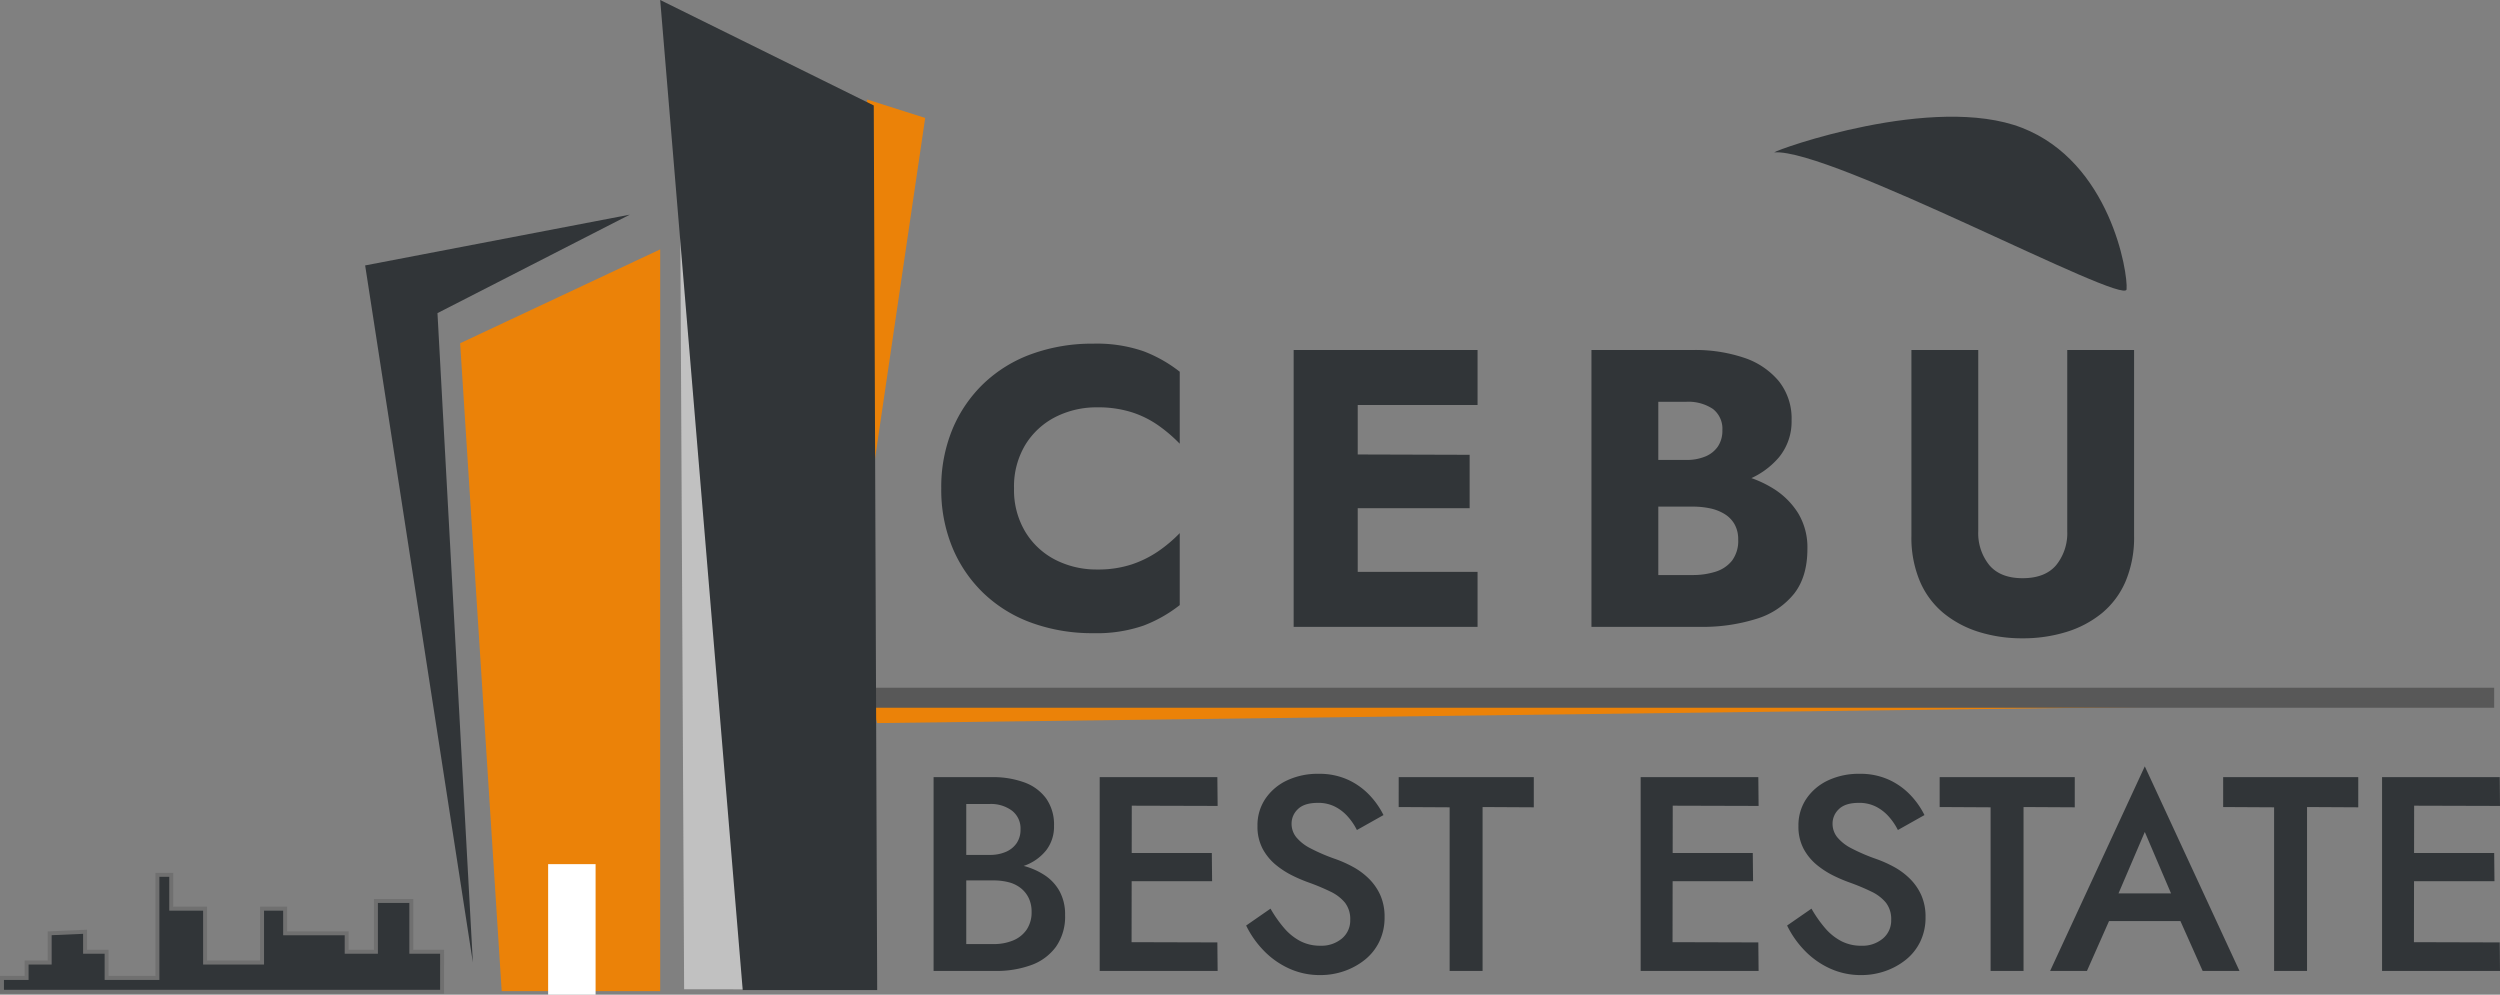
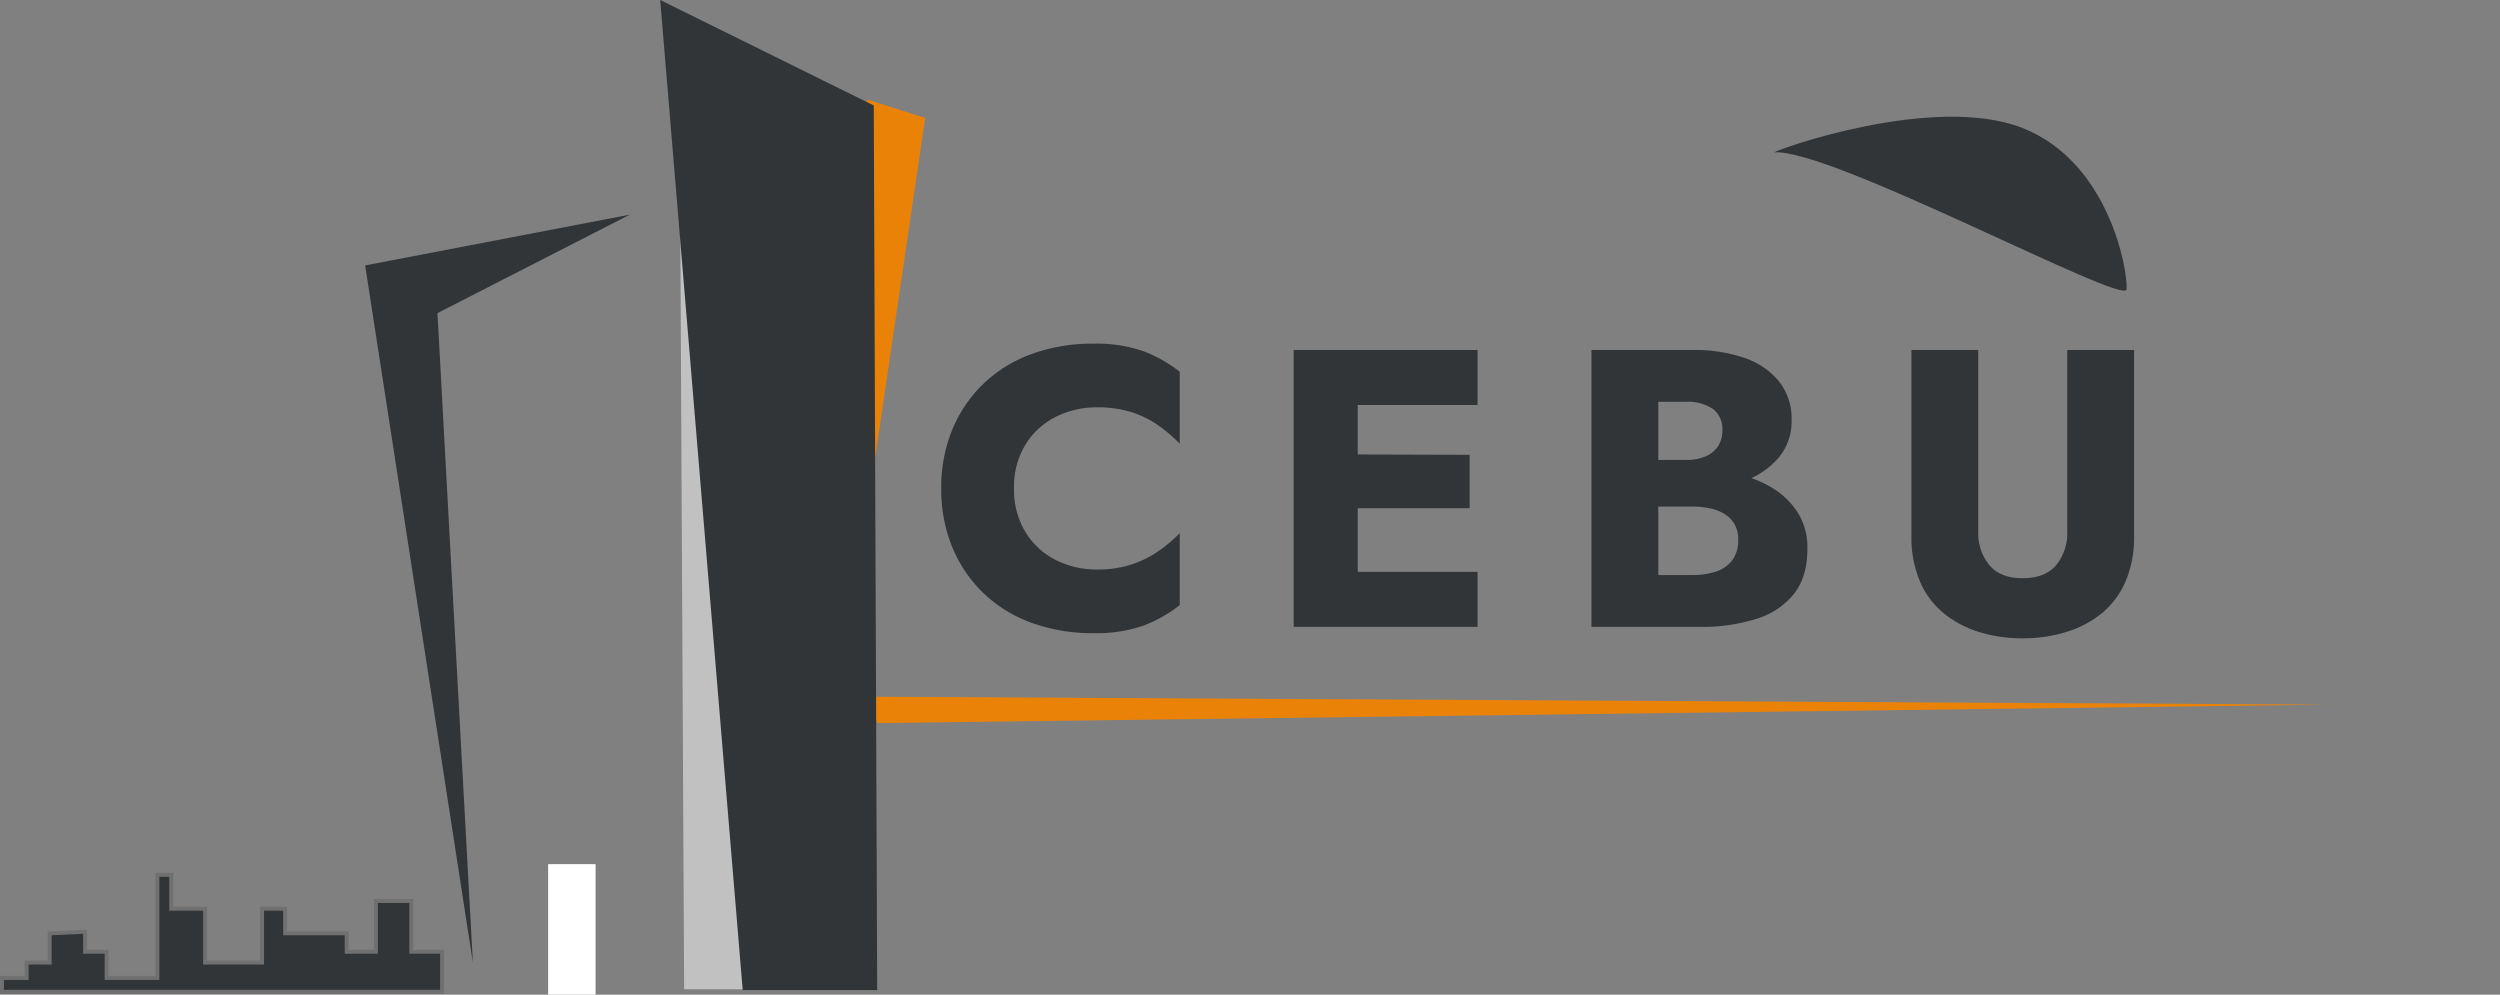
<svg xmlns="http://www.w3.org/2000/svg" width="632.113" height="251.495" viewBox="0 0 632.113 251.495">
  <rect x="0" y="0" width="632.113" height="251.495" fill="#808080" stroke="none" />
  <g id="CebuBest-Estate-logo-orangev5" transform="translate(-154.407 -285.197)">
    <path id="Path_3" data-name="Path 3" d="M739.275,514.38,736.767,723.9l36.594.639Z" transform="matrix(1, -0.017, 0.017, 1, -421.689, -176.044)" fill="#c1c1c1" />
    <path id="Path_9" data-name="Path 9" d="M788.2,657.333l366.8-4.667-368.667-2Z" transform="translate(-412 -189.308)" fill="#eb8208" />
-     <path id="Path_8" data-name="Path 8" d="M787.333,649.395h409.714v5.058H787.333Z" transform="translate(-412 -190.308)" fill="#585858" />
    <path id="Path_2" data-name="Path 2" d="M788.667,498.667l14.667,4.667-32,217.333Z" transform="translate(-415 -188.308)" fill="#eb8208" />
    <path id="Path_1" data-name="Path 1" d="M736,474.667l54,26.667L790.867,725h-34Z" transform="translate(-414.667 -189.47)" fill="#313538" />
-     <path id="Path_4" data-name="Path 4" d="M683.635,560.293l50.582-23.735V724.1H694.141Z" transform="translate(-412.884 -188.308)" fill="#eb8208" />
    <path id="Path_5" data-name="Path 5" d="M725.657,528.776l-48.637,24.9,8.949,164.2L658.733,541.616Z" transform="translate(-412 -189.308)" fill="#313538" />
    <path id="Path_6" data-name="Path 6" d="M678.188,715.151h-7.782v-12.84h-8.949v12.84h-7.393v-4.669H638.5v-6.225h-5.836v13.618h-14.4V704.257h-8.56V695.7h-3.5v26.069h-12.84v-6.615h-5.447v-5.058l-8.949.389v7.393h-5.836v3.891h-6.225v3.5h111.28Z" transform="translate(-412 -189.308)" fill="#313538" stroke="#707070" stroke-width="1" />
    <path id="Path_7" data-name="Path 7" d="M1074.284,549.4c-.389,4.28-75.095-35.8-89.1-34.629.778-.778,40.368-14.883,62.644-6.225S1074.673,545.118,1074.284,549.4Z" transform="translate(-382.182 -191.039)" fill="#313538" />
    <path id="Path_21" data-name="Path 21" d="M21.8-35a20.393,20.393,0,0,1,2.9-11.1,19.078,19.078,0,0,1,7.65-7A22.838,22.838,0,0,1,42.8-55.5a28.174,28.174,0,0,1,8.8,1.25,24.99,24.99,0,0,1,6.8,3.4,37.841,37.841,0,0,1,5.3,4.55V-64.5a34.833,34.833,0,0,0-9.2-5.2,36.162,36.162,0,0,0-12.7-1.9A44.754,44.754,0,0,0,26.3-69a34.471,34.471,0,0,0-12.2,7.5A34.157,34.157,0,0,0,6.2-49.9,38.285,38.285,0,0,0,3.4-35,38.285,38.285,0,0,0,6.2-20.1,34.157,34.157,0,0,0,14.1-8.5,34.47,34.47,0,0,0,26.3-1,44.754,44.754,0,0,0,41.8,1.6,36.161,36.161,0,0,0,54.5-.3a34.832,34.832,0,0,0,9.2-5.2V-23.7a35.517,35.517,0,0,1-5.3,4.5,27.046,27.046,0,0,1-6.8,3.4,27.172,27.172,0,0,1-8.8,1.3,22.838,22.838,0,0,1-10.45-2.4,18.969,18.969,0,0,1-7.65-7.05A20.456,20.456,0,0,1,21.8-35ZM103.7,0H139V-13.9H103.7Zm0-56.1H139V-70H103.7Zm0,26.1H137V-43.5l-33.3-.1ZM92.5-70V0h16.2V-70Zm87.9,35.2h13.1a36.99,36.99,0,0,0,12.85-2.05,20.322,20.322,0,0,0,8.8-5.95,14.2,14.2,0,0,0,3.25-9.4,15.141,15.141,0,0,0-3.25-9.95,19.419,19.419,0,0,0-8.8-5.9A38.716,38.716,0,0,0,193.5-70H167.8V0h27.4a45.317,45.317,0,0,0,14.4-2.05,19.443,19.443,0,0,0,9.45-6.35q3.35-4.3,3.35-11.3a16.7,16.7,0,0,0-2.35-9.05,19.486,19.486,0,0,0-6.25-6.2,27.956,27.956,0,0,0-8.7-3.55,44.181,44.181,0,0,0-9.9-1.1H180.4v9.2h12.9a21.261,21.261,0,0,1,4.55.45,11.464,11.464,0,0,1,3.65,1.45,7.182,7.182,0,0,1,2.5,2.6,7.629,7.629,0,0,1,.9,3.8,8.377,8.377,0,0,1-1.55,5.35,8.541,8.541,0,0,1-4.15,2.8,18.952,18.952,0,0,1-5.9.85h-8.6V-56.9h7a11.154,11.154,0,0,1,6.8,1.8,6.319,6.319,0,0,1,2.4,5.4,7.139,7.139,0,0,1-1.1,4.05,7.1,7.1,0,0,1-3.15,2.55,12.274,12.274,0,0,1-4.95.9H180.4ZM248.7-70v47a28.433,28.433,0,0,0,2.15,11.5,21.217,21.217,0,0,0,6,8.05A26.491,26.491,0,0,0,265.8,1.3a36.563,36.563,0,0,0,11,1.6,37.053,37.053,0,0,0,11.05-1.6,26.42,26.42,0,0,0,9-4.75,21.217,21.217,0,0,0,6-8.05A28.433,28.433,0,0,0,305-23V-70H288.1v45.8a12.835,12.835,0,0,1-2.8,8.6q-2.8,3.3-8.5,3.3-5.6,0-8.4-3.3a12.835,12.835,0,0,1-2.8-8.6V-70Z" transform="translate(389 443.692)" fill="#313538" />
-     <path id="Path_22" data-name="Path 22" d="M11.76-25.27h8.47a23.077,23.077,0,0,0,8.155-1.33,12.315,12.315,0,0,0,5.53-3.885,9.76,9.76,0,0,0,1.995-6.2,11.442,11.442,0,0,0-1.995-6.93,11.781,11.781,0,0,0-5.53-4.06A23.077,23.077,0,0,0,20.23-49H5.46V0H21.07a25.59,25.59,0,0,0,9.135-1.5,13.3,13.3,0,0,0,6.23-4.655,13.286,13.286,0,0,0,2.275-7.98,12.213,12.213,0,0,0-1.4-6.02,11.546,11.546,0,0,0-3.885-4.13,18.238,18.238,0,0,0-5.635-2.38,28.229,28.229,0,0,0-6.72-.77H11.76v4.55h8.82a15.285,15.285,0,0,1,3.85.455,8.225,8.225,0,0,1,3.045,1.47,7.135,7.135,0,0,1,2.03,2.52,7.8,7.8,0,0,1,.735,3.465,7.807,7.807,0,0,1-1.26,4.55A7.672,7.672,0,0,1,25.55-7.7a12.757,12.757,0,0,1-4.97.91H13.72V-42.21h5.95a8.885,8.885,0,0,1,5.6,1.68,5.668,5.668,0,0,1,2.17,4.76,6,6,0,0,1-.98,3.465,6.272,6.272,0,0,1-2.73,2.2,10,10,0,0,1-4.06.77H11.76ZM52.5,0H77.28l-.07-7.21L52.57-7.28Zm0-41.79,24.78.07L77.21-49H52.57Zm0,19.11H75.88l-.07-7.14H52.57ZM47.46-49V0h8.05l.07-49ZM90.65-15.75l-6.16,4.27a24.183,24.183,0,0,0,4.34,6.23,21.017,21.017,0,0,0,6.4,4.585A18.717,18.717,0,0,0,103.25,1.05,18.225,18.225,0,0,0,109.305.035a17.448,17.448,0,0,0,5.215-2.87,13.228,13.228,0,0,0,3.64-4.585,13.883,13.883,0,0,0,1.33-6.16,13.4,13.4,0,0,0-1.085-5.6,13.786,13.786,0,0,0-2.9-4.165,17.8,17.8,0,0,0-4.025-2.975,31.175,31.175,0,0,0-4.375-1.96,46.26,46.26,0,0,1-6.37-2.73,11.22,11.22,0,0,1-3.605-2.835,5.434,5.434,0,0,1-1.155-3.4,4.985,4.985,0,0,1,1.61-3.675q1.61-1.575,5.04-1.575a9.36,9.36,0,0,1,4.305.945,11.006,11.006,0,0,1,3.255,2.52,15.6,15.6,0,0,1,2.31,3.4l6.72-3.78a20.593,20.593,0,0,0-3.465-4.97,17.712,17.712,0,0,0-5.425-3.92,17.351,17.351,0,0,0-7.56-1.54A18.146,18.146,0,0,0,94.885-48.2a13.512,13.512,0,0,0-5.5,4.62,11.937,11.937,0,0,0-2.03,6.895,11.956,11.956,0,0,0,1.33,5.845,13.606,13.606,0,0,0,3.36,4.06,22.026,22.026,0,0,0,4.27,2.73,37.859,37.859,0,0,0,4.06,1.715,54.532,54.532,0,0,1,5.425,2.275,10.715,10.715,0,0,1,3.675,2.8,6.75,6.75,0,0,1,1.33,4.375,5.921,5.921,0,0,1-2.1,4.69,8.038,8.038,0,0,1-5.46,1.82,10.835,10.835,0,0,1-5.04-1.155,13.84,13.84,0,0,1-4.095-3.29A31.241,31.241,0,0,1,90.65-15.75Zm32.41-25.69,12.88.07V0h8.33V-41.44l12.95.07V-49H123.06ZM189.28,0h24.78l-.07-7.21-24.64-.07Zm0-41.79,24.78.07L213.99-49H189.35Zm0,19.11h23.38l-.07-7.14H189.35ZM184.24-49V0h8.05l.07-49Zm43.19,33.25-6.16,4.27a24.183,24.183,0,0,0,4.34,6.23,21.017,21.017,0,0,0,6.4,4.585A18.717,18.717,0,0,0,240.03,1.05,18.225,18.225,0,0,0,246.085.035a17.448,17.448,0,0,0,5.215-2.87,13.229,13.229,0,0,0,3.64-4.585,13.883,13.883,0,0,0,1.33-6.16,13.4,13.4,0,0,0-1.085-5.6,13.786,13.786,0,0,0-2.9-4.165,17.8,17.8,0,0,0-4.025-2.975,31.175,31.175,0,0,0-4.375-1.96,46.26,46.26,0,0,1-6.37-2.73,11.22,11.22,0,0,1-3.6-2.835,5.434,5.434,0,0,1-1.155-3.4,4.985,4.985,0,0,1,1.61-3.675q1.61-1.575,5.04-1.575a9.36,9.36,0,0,1,4.305.945,11.006,11.006,0,0,1,3.255,2.52,15.6,15.6,0,0,1,2.31,3.4l6.72-3.78a20.593,20.593,0,0,0-3.465-4.97A17.712,17.712,0,0,0,247.1-48.3a17.351,17.351,0,0,0-7.56-1.54,18.146,18.146,0,0,0-7.875,1.645,13.512,13.512,0,0,0-5.5,4.62,11.937,11.937,0,0,0-2.03,6.895,11.956,11.956,0,0,0,1.33,5.845,13.606,13.606,0,0,0,3.36,4.06,22.026,22.026,0,0,0,4.27,2.73,37.859,37.859,0,0,0,4.06,1.715,54.533,54.533,0,0,1,5.425,2.275,10.715,10.715,0,0,1,3.675,2.8,6.75,6.75,0,0,1,1.33,4.375,5.921,5.921,0,0,1-2.1,4.69,8.038,8.038,0,0,1-5.46,1.82,10.835,10.835,0,0,1-5.04-1.155,13.84,13.84,0,0,1-4.1-3.29A31.24,31.24,0,0,1,227.43-15.75Zm32.41-25.69,12.88.07V0h8.33V-41.44l12.95.07V-49H259.84ZM298.9-12.6h25.9l-1.61-7H300.44Zm12.81-22.54,7.77,18.2.21,2.03L326.34,0h9.31L311.71-51.73,287.77,0h9.31l6.79-15.33.14-1.82Zm19.81-6.3,12.88.07V0h8.33V-41.44l12.95.07V-49H331.52ZM376.74,0h24.78l-.07-7.21-24.64-.07Zm0-41.79,24.78.07L401.45-49H376.81Zm0,19.11h23.38l-.07-7.14H376.81ZM371.7-49V0h8.05l.07-49Z" transform="translate(385 530.692)" fill="#313538" />
    <rect id="Rectangle_1" data-name="Rectangle 1" width="12" height="33" transform="translate(293 503.692)" fill="#fff" />
  </g>
</svg>